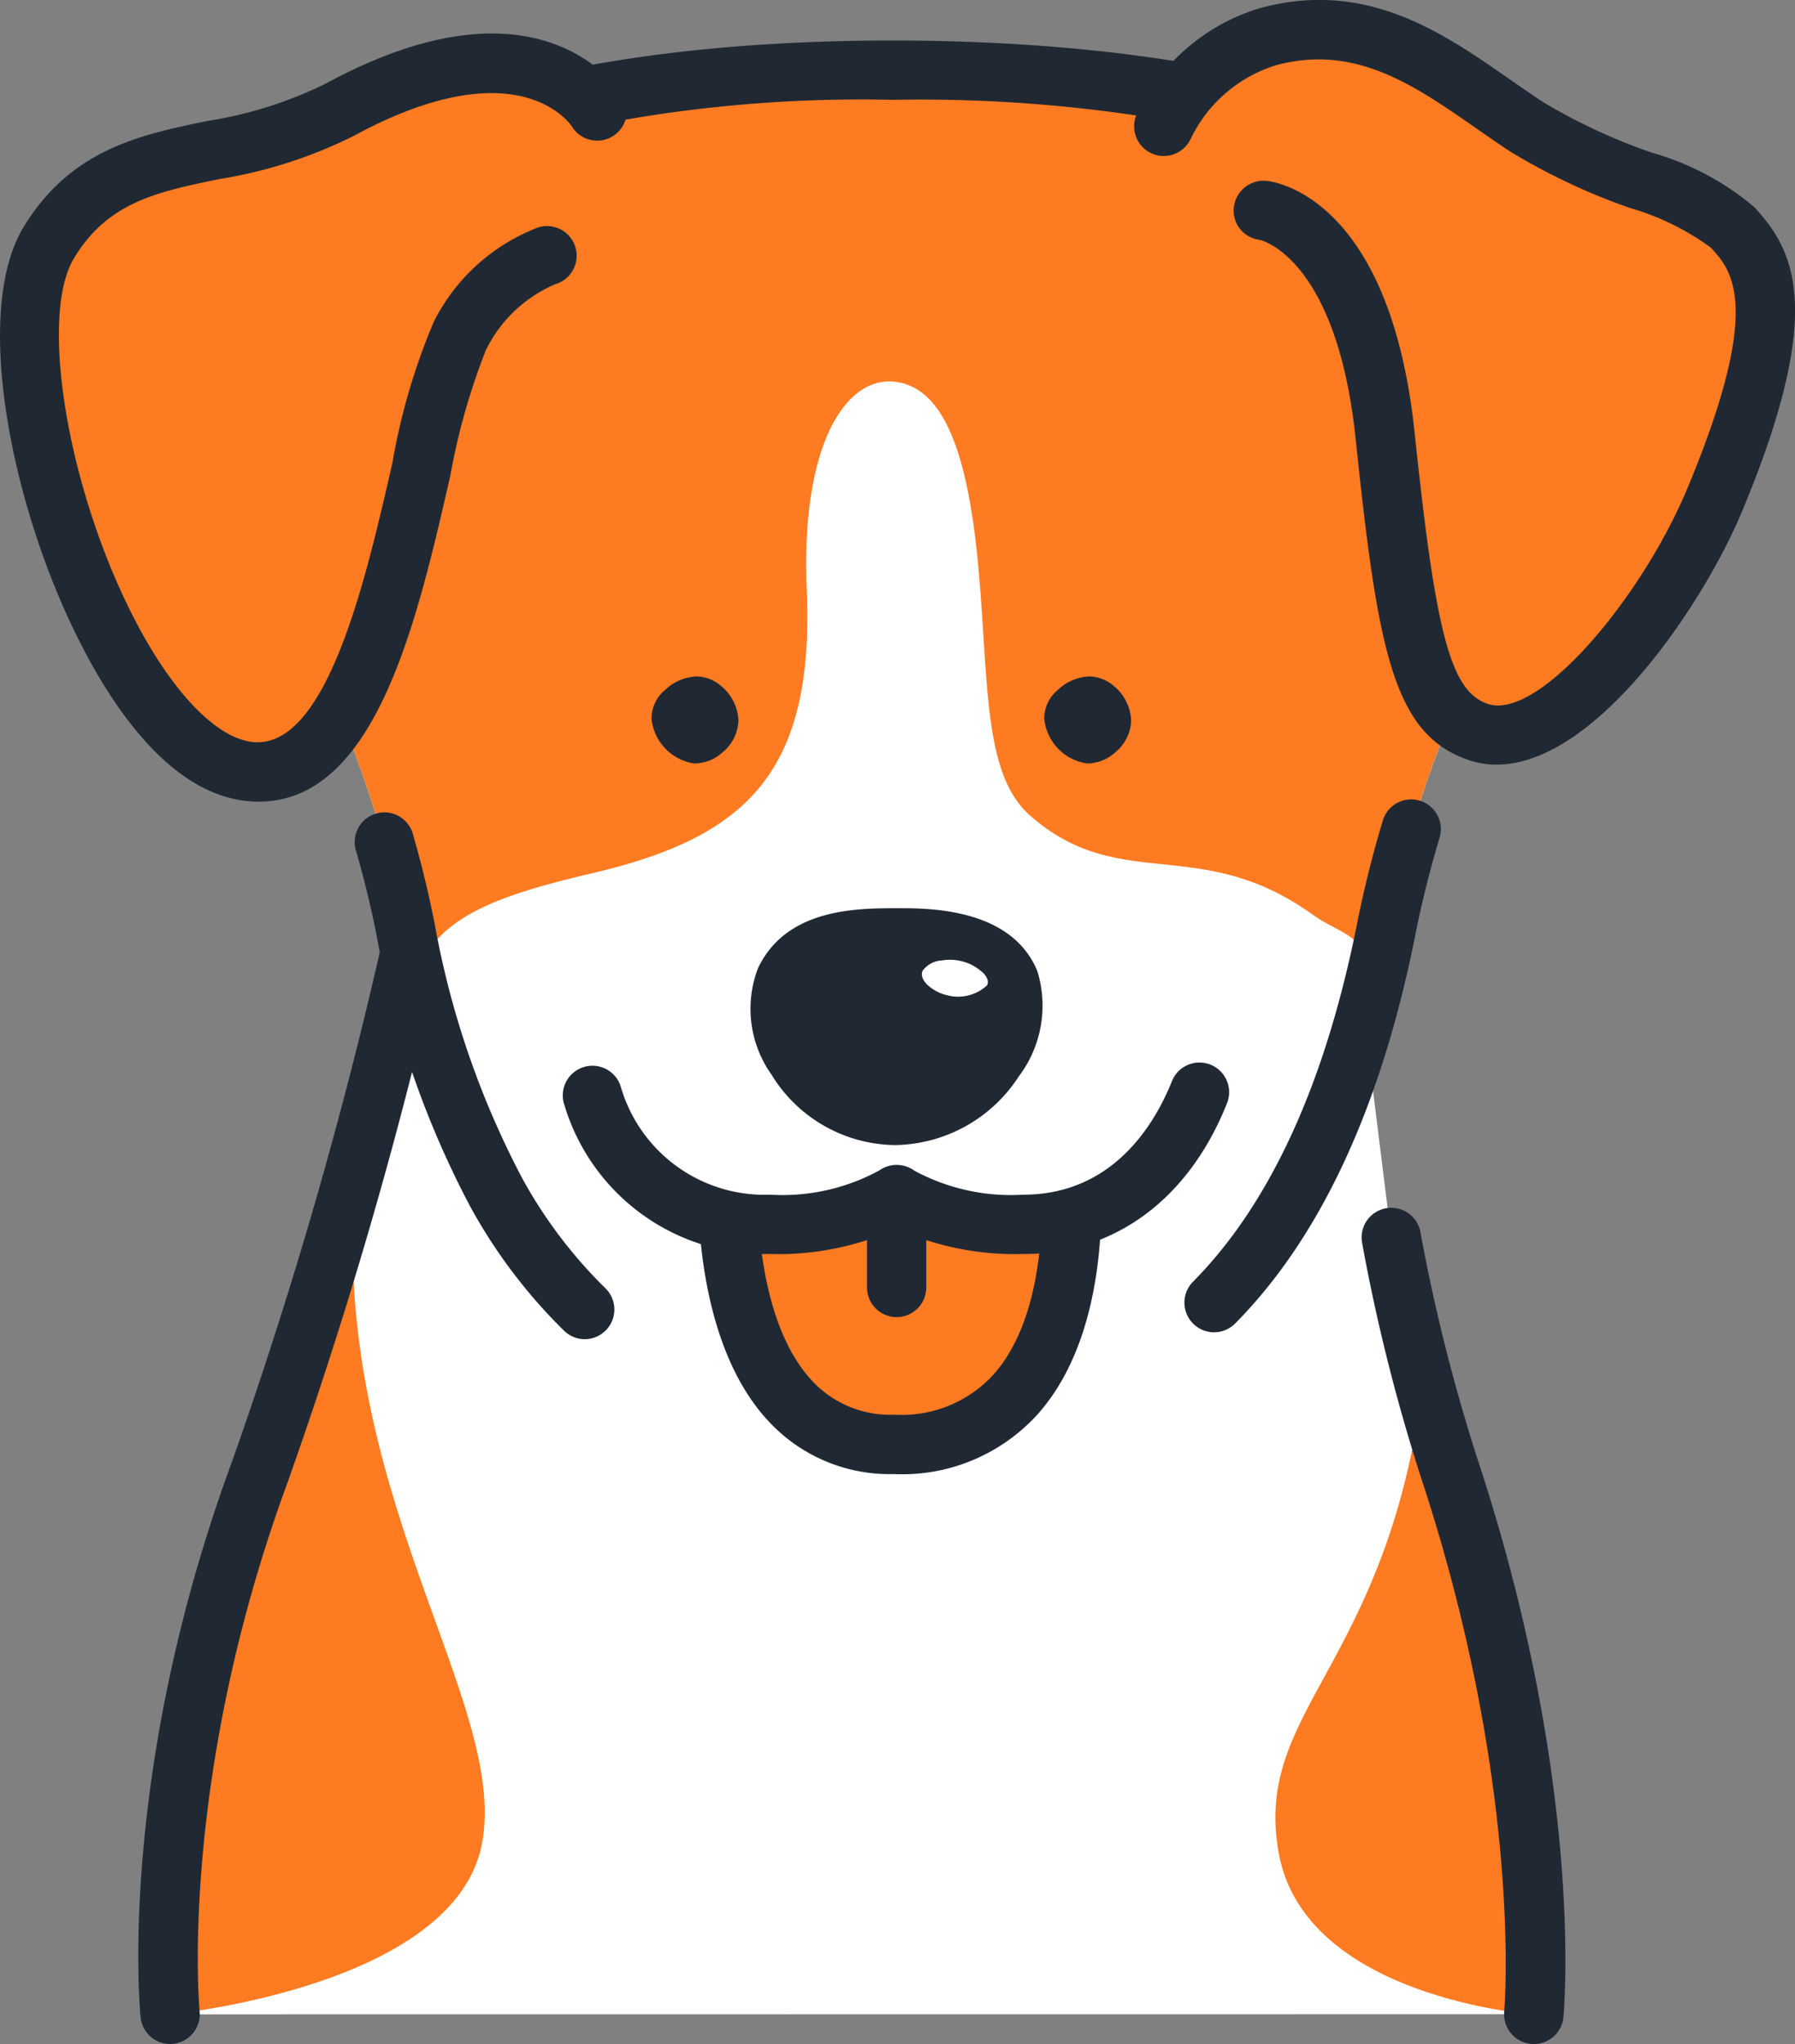
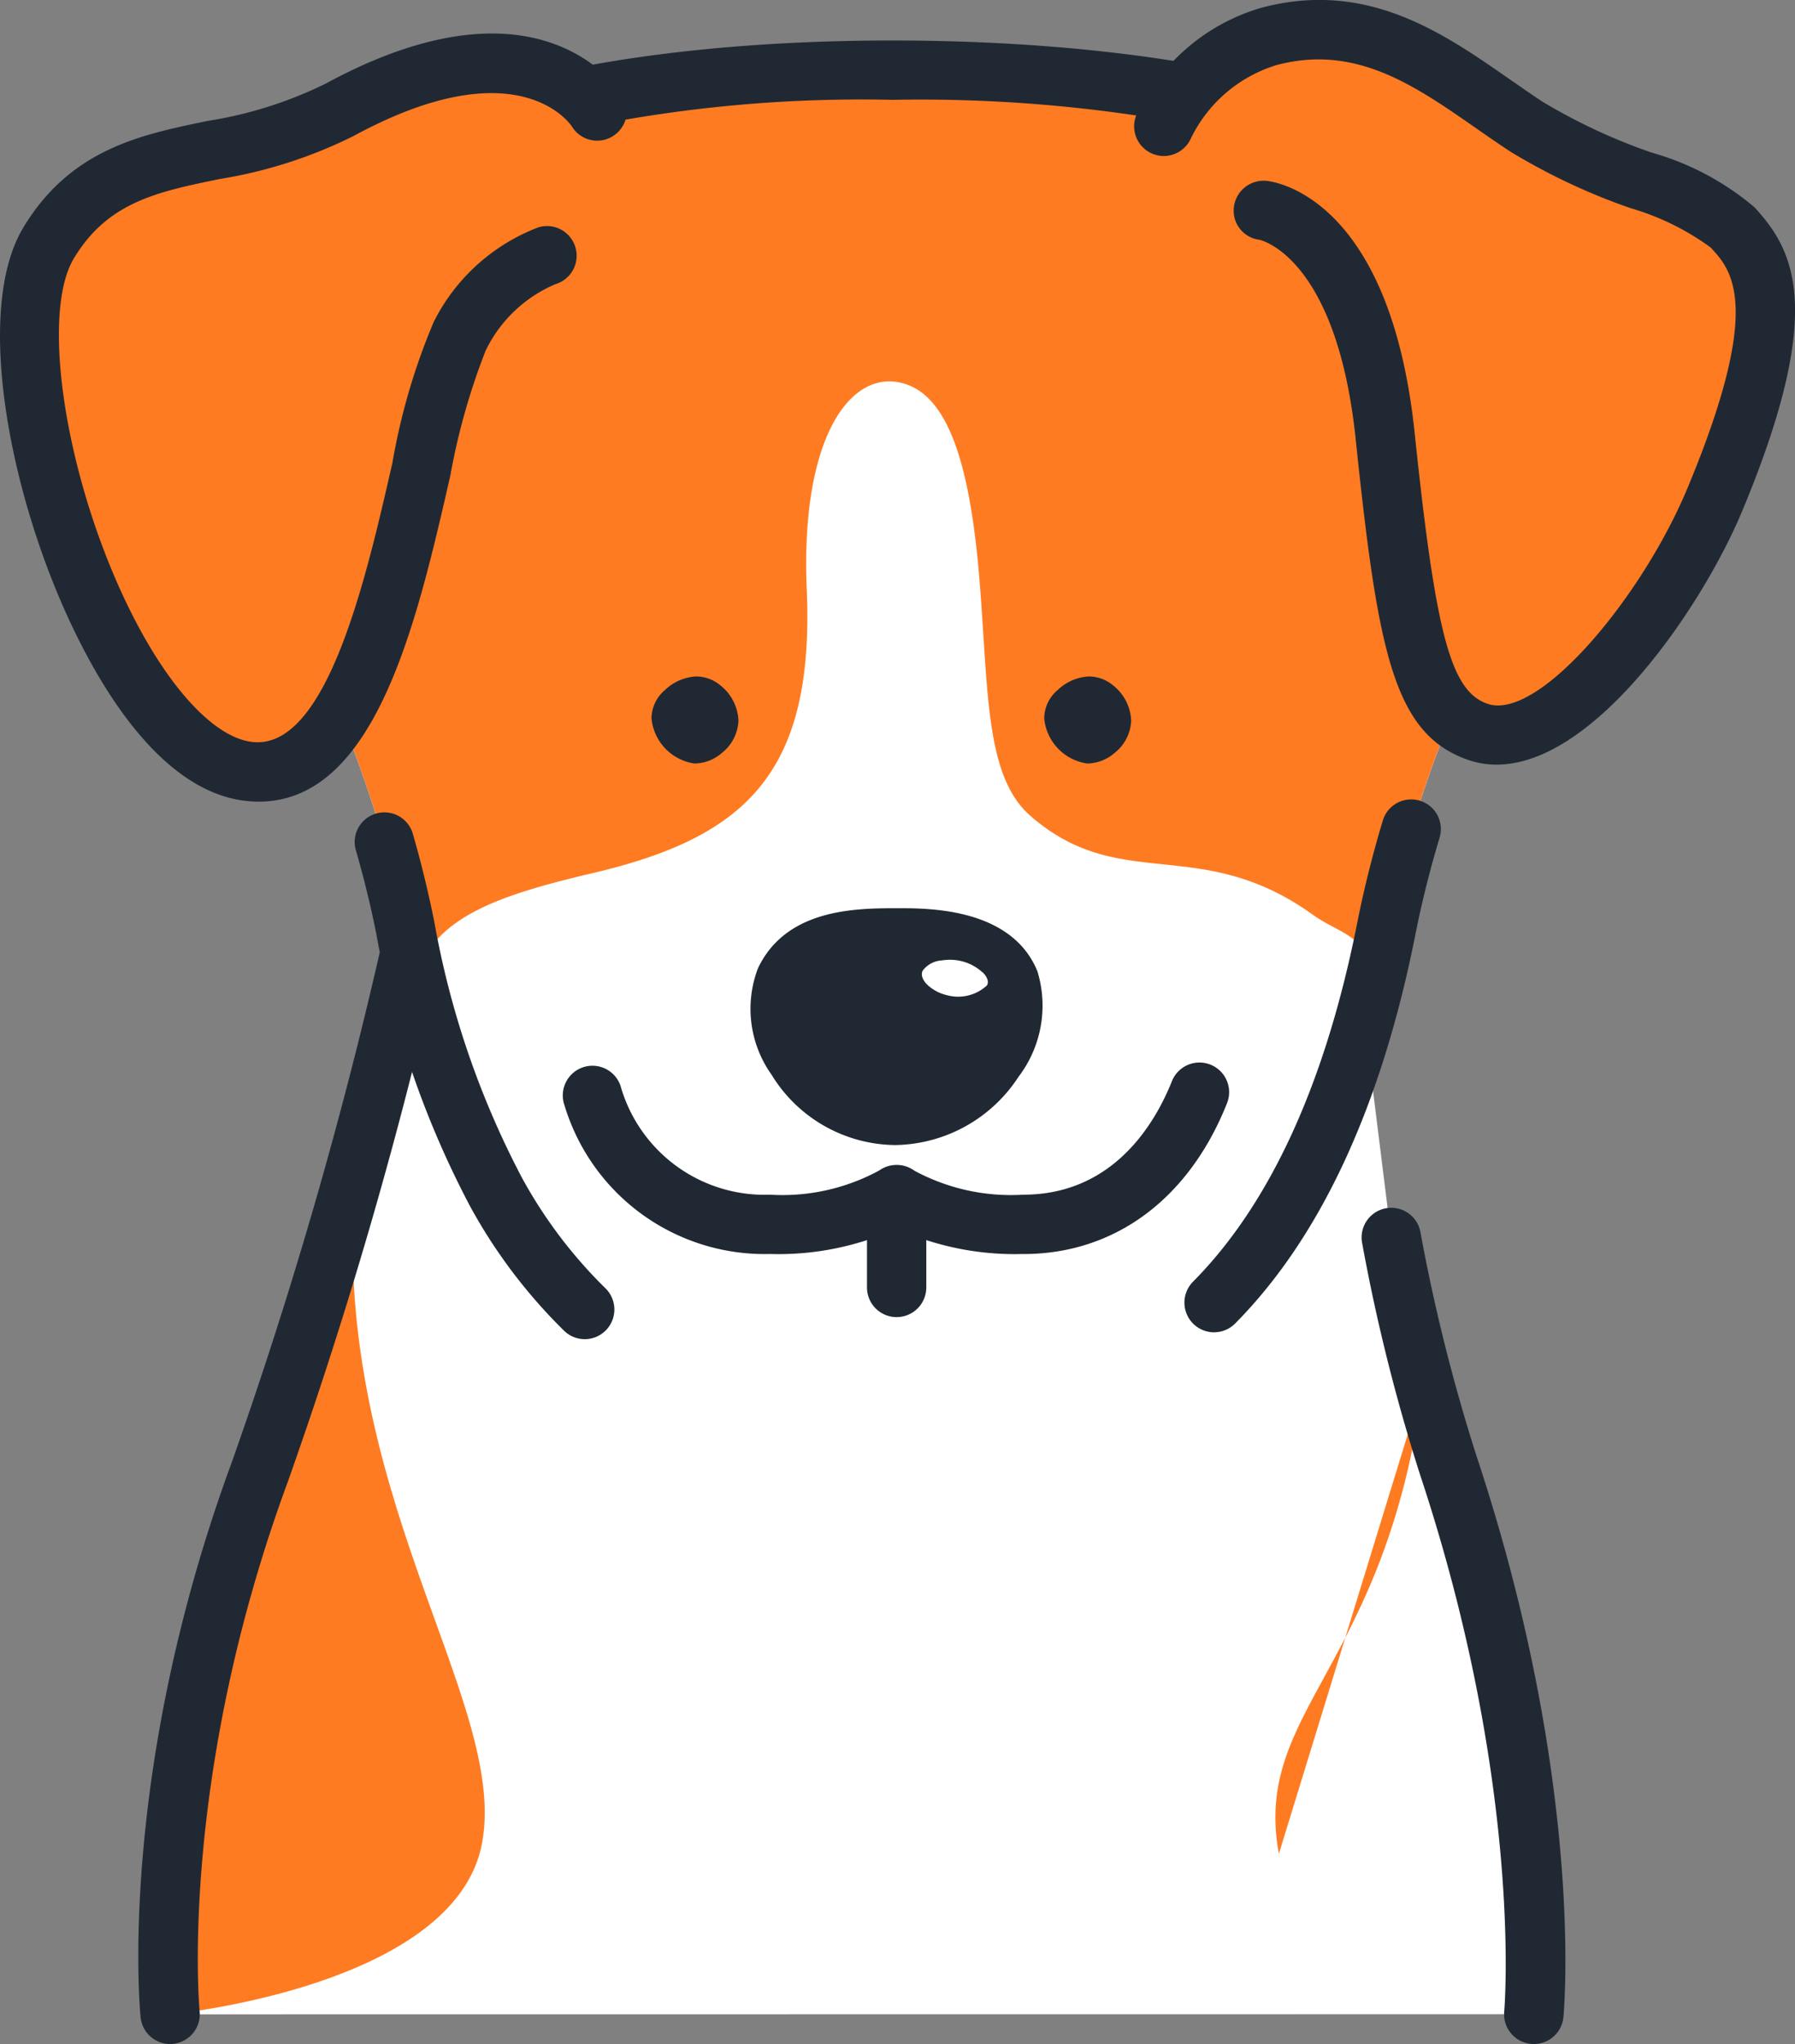
<svg xmlns="http://www.w3.org/2000/svg" id="Group_910" data-name="Group 910" width="70.025" height="79.689" viewBox="0 0 70.025 79.689">
  <rect x="0" y="0" width="70.025" height="79.689" fill="#808080" stroke="none" />
  <defs>
    <clipPath id="clip-path">
      <rect id="Rectangle_540" data-name="Rectangle 540" width="70.025" height="79.689" transform="translate(0 0)" fill="none" />
    </clipPath>
  </defs>
  <g id="Group_909" data-name="Group 909" clip-path="url(#clip-path)">
    <path id="Path_2830" data-name="Path 2830" d="M6.637,78.532s-.918-9.173,3.513-21.184a180.476,180.476,0,0,0,7.586-28.78L36.11,32.862,51.762,28.07l2.7,21.674c.556,2.452,1.227,4.946,2.035,7.383,4.17,12.57,3.337,21.4,3.337,21.4Z" fill="#fff" />
    <path id="Path_2831" data-name="Path 2831" d="M13.879,45.625c-1.155,12.422,5.968,20.613,4.927,26.23S6.637,78.532,6.637,78.532,4.822,68.8,13.879,45.625" fill="#ff7b22" />
-     <path id="Path_2832" data-name="Path 2832" d="M55.515,53.975c-1.428,11.066-6.665,12.685-5.625,18.3s9.863,6.255,9.863,6.255.571-13.128-4.238-24.557" fill="#ff7b22" />
+     <path id="Path_2832" data-name="Path 2832" d="M55.515,53.975c-1.428,11.066-6.665,12.685-5.625,18.3" fill="#ff7b22" />
    <path id="Path_2833" data-name="Path 2833" d="M59.835,79.689a1.011,1.011,0,0,1-.11-.005,1.159,1.159,0,0,1-1.044-1.261c.008-.085.75-8.774-3.283-20.931a71.957,71.957,0,0,1-2.267-9.073,1.157,1.157,0,0,1,2.282-.382A70.4,70.4,0,0,0,57.6,56.763c4.2,12.655,3.425,21.507,3.391,21.877a1.158,1.158,0,0,1-1.151,1.049" fill="#202933" />
    <path id="Path_2834" data-name="Path 2834" d="M6.635,79.689a1.157,1.157,0,0,1-1.15-1.042c-.038-.385-.894-9.578,3.579-21.7a180.65,180.65,0,0,0,7.53-28.569A1.158,1.158,0,0,1,18,27.441l18.07,4.223,15.354-4.7a1.157,1.157,0,0,1,.677,2.212L36.448,33.968a1.15,1.15,0,0,1-.6.02L18.661,29.972a182.09,182.09,0,0,1-7.425,27.776C6.945,69.375,7.779,78.327,7.788,78.417a1.159,1.159,0,0,1-1.153,1.272" fill="#202933" />
    <path id="Path_2835" data-name="Path 2835" d="M34.815,2.736c9.509,0,14.835,1.632,14.835,1.632l7.933,5.951,2.566,10.663A47.7,47.7,0,0,0,54.084,36.2C51.61,48.668,45.58,55.58,34.951,55.58S18.291,48.668,15.817,36.2A47.7,47.7,0,0,0,9.752,20.982l2.566-10.663,7.933-5.951s5.055-1.632,14.564-1.632" fill="#fff" />
    <path id="Path_2836" data-name="Path 2836" d="M60.149,20.981,57.583,10.318,49.65,4.367S44.323,2.735,34.815,2.735,20.251,4.367,20.251,4.367l-7.934,5.951L9.751,20.981a47.689,47.689,0,0,1,6.066,15.214c.122.614.255,1.21.394,1.8.846-2.2,2.995-3.038,6.9-3.953,5.986-1.4,8.667-3.9,8.361-11.063-.242-5.657,1.54-8.381,3.505-8.088s2.86,3.093,3.237,7.753c.347,4.289.214,7.609,1.969,9.15,3.512,3.084,6.6.7,11.011,3.854,1.033.74,1.732.657,2.541,2.151.122-.524.239-1.055.347-1.6a47.689,47.689,0,0,1,6.066-15.214" fill="#ff7b22" />
    <path id="Path_2837" data-name="Path 2837" d="M25.943,26.9a1.9,1.9,0,0,1,1.222-.528,1.5,1.5,0,0,1,.967.372,1.842,1.842,0,0,1,.676,1.348,1.69,1.69,0,0,1-.64,1.257,1.662,1.662,0,0,1-1.041.417h-.038a1.963,1.963,0,0,1-1.673-1.756,1.454,1.454,0,0,1,.527-1.11" fill="#202933" />
    <path id="Path_2838" data-name="Path 2838" d="M41.263,26.9a1.9,1.9,0,0,1,1.222-.528,1.5,1.5,0,0,1,.967.372,1.842,1.842,0,0,1,.676,1.348,1.686,1.686,0,0,1-.64,1.257,1.662,1.662,0,0,1-1.041.417h-.038a1.963,1.963,0,0,1-1.673-1.756,1.457,1.457,0,0,1,.527-1.11" fill="#202933" />
-     <path id="Path_2839" data-name="Path 2839" d="M28.416,45.155s-.871,11.156,6.476,11.156c8.211,0,6.818-11.156,6.818-11.156Z" fill="#ff7b22" />
-     <path id="Path_2840" data-name="Path 2840" d="M34.892,57.469a6.439,6.439,0,0,1-4.928-2.079c-3.2-3.457-2.723-10.045-2.7-10.324a1.157,1.157,0,1,1,2.307.179c-.007.091-.408,5.875,2.1,8.577a4.159,4.159,0,0,0,3.226,1.333,4.856,4.856,0,0,0,3.867-1.572c2.447-2.765,1.809-8.23,1.8-8.285a1.157,1.157,0,0,1,2.3-.286c.033.266.776,6.545-2.361,10.1a7.132,7.132,0,0,1-5.605,2.359" fill="#202933" />
    <path id="Path_2841" data-name="Path 2841" d="M30.041,47.732a8.661,8.661,0,0,0,4.938-1.166,8.658,8.658,0,0,0,4.938,1.166c3.378,0,5.685-2.17,6.872-5.153l-23.676.126a6.979,6.979,0,0,0,6.928,5.027" fill="#fff" />
    <path id="Path_2842" data-name="Path 2842" d="M39.917,48.889a11.175,11.175,0,0,1-4.938-.989,11.175,11.175,0,0,1-4.938.989,8.157,8.157,0,0,1-8.021-5.8,1.157,1.157,0,0,1,2.185-.764,5.842,5.842,0,0,0,5.836,4.252,7.915,7.915,0,0,0,4.258-.944,1.177,1.177,0,0,1,1.374.009,7.931,7.931,0,0,0,4.244.935c3.513,0,5.139-2.772,5.8-4.423a1.157,1.157,0,0,1,2.151.855c-1.487,3.738-4.383,5.882-7.947,5.882" fill="#202933" />
    <path id="Path_2843" data-name="Path 2843" d="M34.926,43.485c-3.212,0-5.161-3.46-4.309-5.243.8-1.674,2.894-1.677,4.433-1.677s3.7.138,4.349,1.738c.7,1.722-1.261,5.182-4.473,5.182" fill="#202933" />
    <path id="Path_2844" data-name="Path 2844" d="M34.926,44.642A5.716,5.716,0,0,1,30.1,41.9a4.426,4.426,0,0,1-.528-4.157c1.115-2.335,3.846-2.335,5.477-2.335,1.208,0,4.419,0,5.421,2.458a4.578,4.578,0,0,1-.737,4.116,5.84,5.84,0,0,1-4.808,2.66m.124-6.92c-1.588,0-2.939.077-3.389,1.019a2.236,2.236,0,0,0,.4,1.925,3.416,3.416,0,0,0,2.868,1.662,3.544,3.544,0,0,0,2.888-1.638,2.445,2.445,0,0,0,.513-1.95c-.372-.913-2.048-1.018-3.277-1.018" fill="#202933" />
    <path id="Path_2845" data-name="Path 2845" d="M38.317,37.9a1.844,1.844,0,0,0-.8-.426,1.948,1.948,0,0,0-.778-.03,1,1,0,0,0-.745.4c-.084.173.005.4.239.6a1.688,1.688,0,0,0,.688.35l.028.007a1.657,1.657,0,0,0,1.552-.382c.086-.138.018-.335-.183-.527" fill="#fff" />
    <path id="Path_2846" data-name="Path 2846" d="M34.979,51.35a1.157,1.157,0,0,1-1.157-1.157V47.3a1.157,1.157,0,0,1,2.314,0v2.892a1.157,1.157,0,0,1-1.157,1.157" fill="#202933" />
    <path id="Path_2847" data-name="Path 2847" d="M60.148,22.139a1.158,1.158,0,0,1-1.124-.887L56.556,10.994,49.128,5.422A57.51,57.51,0,0,0,34.815,3.893,54.044,54.044,0,0,0,20.779,5.418l-7.434,5.576L10.877,21.252a1.157,1.157,0,1,1-2.25-.541l2.565-10.663a1.157,1.157,0,0,1,.431-.655l7.933-5.951a1.15,1.15,0,0,1,.339-.175c.214-.069,5.339-1.688,14.92-1.688s14.95,1.614,15.174,1.682a1.18,1.18,0,0,1,.355.181l7.934,5.951a1.156,1.156,0,0,1,.43.655l2.566,10.663a1.157,1.157,0,0,1-.854,1.4,1.209,1.209,0,0,1-.272.032" fill="#202933" />
    <path id="Path_2848" data-name="Path 2848" d="M47.362,51.942a1.158,1.158,0,0,1-.822-1.972c3.013-3.037,5.169-7.747,6.409-14,.258-1.3.592-2.638.993-3.971a1.157,1.157,0,1,1,2.216.666c-.379,1.262-.695,2.526-.939,3.755-1.33,6.707-3.7,11.814-7.035,15.179a1.155,1.155,0,0,1-.822.342" fill="#202933" />
    <path id="Path_2849" data-name="Path 2849" d="M22.812,52.21a1.155,1.155,0,0,1-.8-.323,20.668,20.668,0,0,1-3.664-4.841A36.484,36.484,0,0,1,14.682,36.42c-.213-1.072-.481-2.173-.8-3.272a1.157,1.157,0,0,1,2.224-.64c.334,1.162.617,2.326.843,3.462a34.221,34.221,0,0,0,3.414,9.949,18.326,18.326,0,0,0,3.249,4.3,1.157,1.157,0,0,1-.8,1.991" fill="#202933" />
    <path id="Path_2850" data-name="Path 2850" d="M13.257,4.28C8.962,6.609,4.479,5.21,1.9,9.461-.8,13.924,4.248,29.588,9.792,30.082S16.165,16.323,17.941,13.1a6.411,6.411,0,0,1,3.4-3.135L23.3,4.32S20.79.194,13.257,4.28" fill="#ff7b22" />
    <path id="Path_2851" data-name="Path 2851" d="M10.1,31.253c-.135,0-.272-.006-.412-.019C6.713,30.97,4.461,27.7,3.1,25,.477,19.833-1.1,12.191.915,8.862c1.848-3.051,4.567-3.61,7.2-4.15A16.077,16.077,0,0,0,12.7,3.263c8.4-4.558,11.455.249,11.581.456a1.157,1.157,0,0,1-1.969,1.216c-.1-.157-2.174-3.074-8.509.362a18.166,18.166,0,0,1-5.23,1.682c-2.436.5-4.359.895-5.684,3.082-1.36,2.245-.279,8.869,2.267,13.9,1.51,2.983,3.28,4.841,4.733,4.97,2.887.257,4.407-6.457,5.422-10.9a24.854,24.854,0,0,1,1.611-5.485,7.577,7.577,0,0,1,4.095-3.688,1.157,1.157,0,0,1,.642,2.224,5.342,5.342,0,0,0-2.711,2.582,25.847,25.847,0,0,0-1.381,4.882c-1.3,5.679-2.9,12.707-7.471,12.707" fill="#202933" />
    <path id="Path_2852" data-name="Path 2852" d="M59.567,4.951c-2.919-1.9-5.824-4.65-10.055-3.53A6.612,6.612,0,0,0,45.4,4.951L49.3,8.2s3.86.462,4.731,8.782,1.479,10.8,3.61,11.544c3.05,1.061,7.512-4.873,9.258-9.065,3.11-7.463,1.9-9.286.689-10.6-1.288-1.4-5.106-2.012-8.025-3.915" fill="#ff7b22" />
    <path id="Path_2853" data-name="Path 2853" d="M58.387,29.811a3.4,3.4,0,0,1-1.122-.188c-2.911-1.013-3.514-4.237-4.38-12.516-.746-7.117-3.724-7.753-3.755-7.759a1.143,1.143,0,0,1-.994-1.284,1.168,1.168,0,0,1,1.305-1.009c.488.059,4.8.831,5.745,9.81.827,7.9,1.412,10.075,2.839,10.572,1.985.691,6.024-4.13,7.81-8.417,2.969-7.125,1.726-8.477.9-9.371a10.071,10.071,0,0,0-3.12-1.532,24.337,24.337,0,0,1-4.684-2.2c-.452-.294-.9-.608-1.359-.926-2.415-1.681-4.7-3.267-7.768-2.455a5.5,5.5,0,0,0-3.349,2.866,1.157,1.157,0,0,1-2.131-.9A7.766,7.766,0,0,1,49.216.3c4.11-1.088,7.069.974,9.682,2.793.436.3.868.605,1.3.886a22.475,22.475,0,0,0,4.245,1.973,10.682,10.682,0,0,1,4,2.128C70,9.77,71.237,12.074,67.971,19.91c-1.552,3.725-5.744,9.9-9.584,9.9" fill="#202933" />
  </g>
</svg>